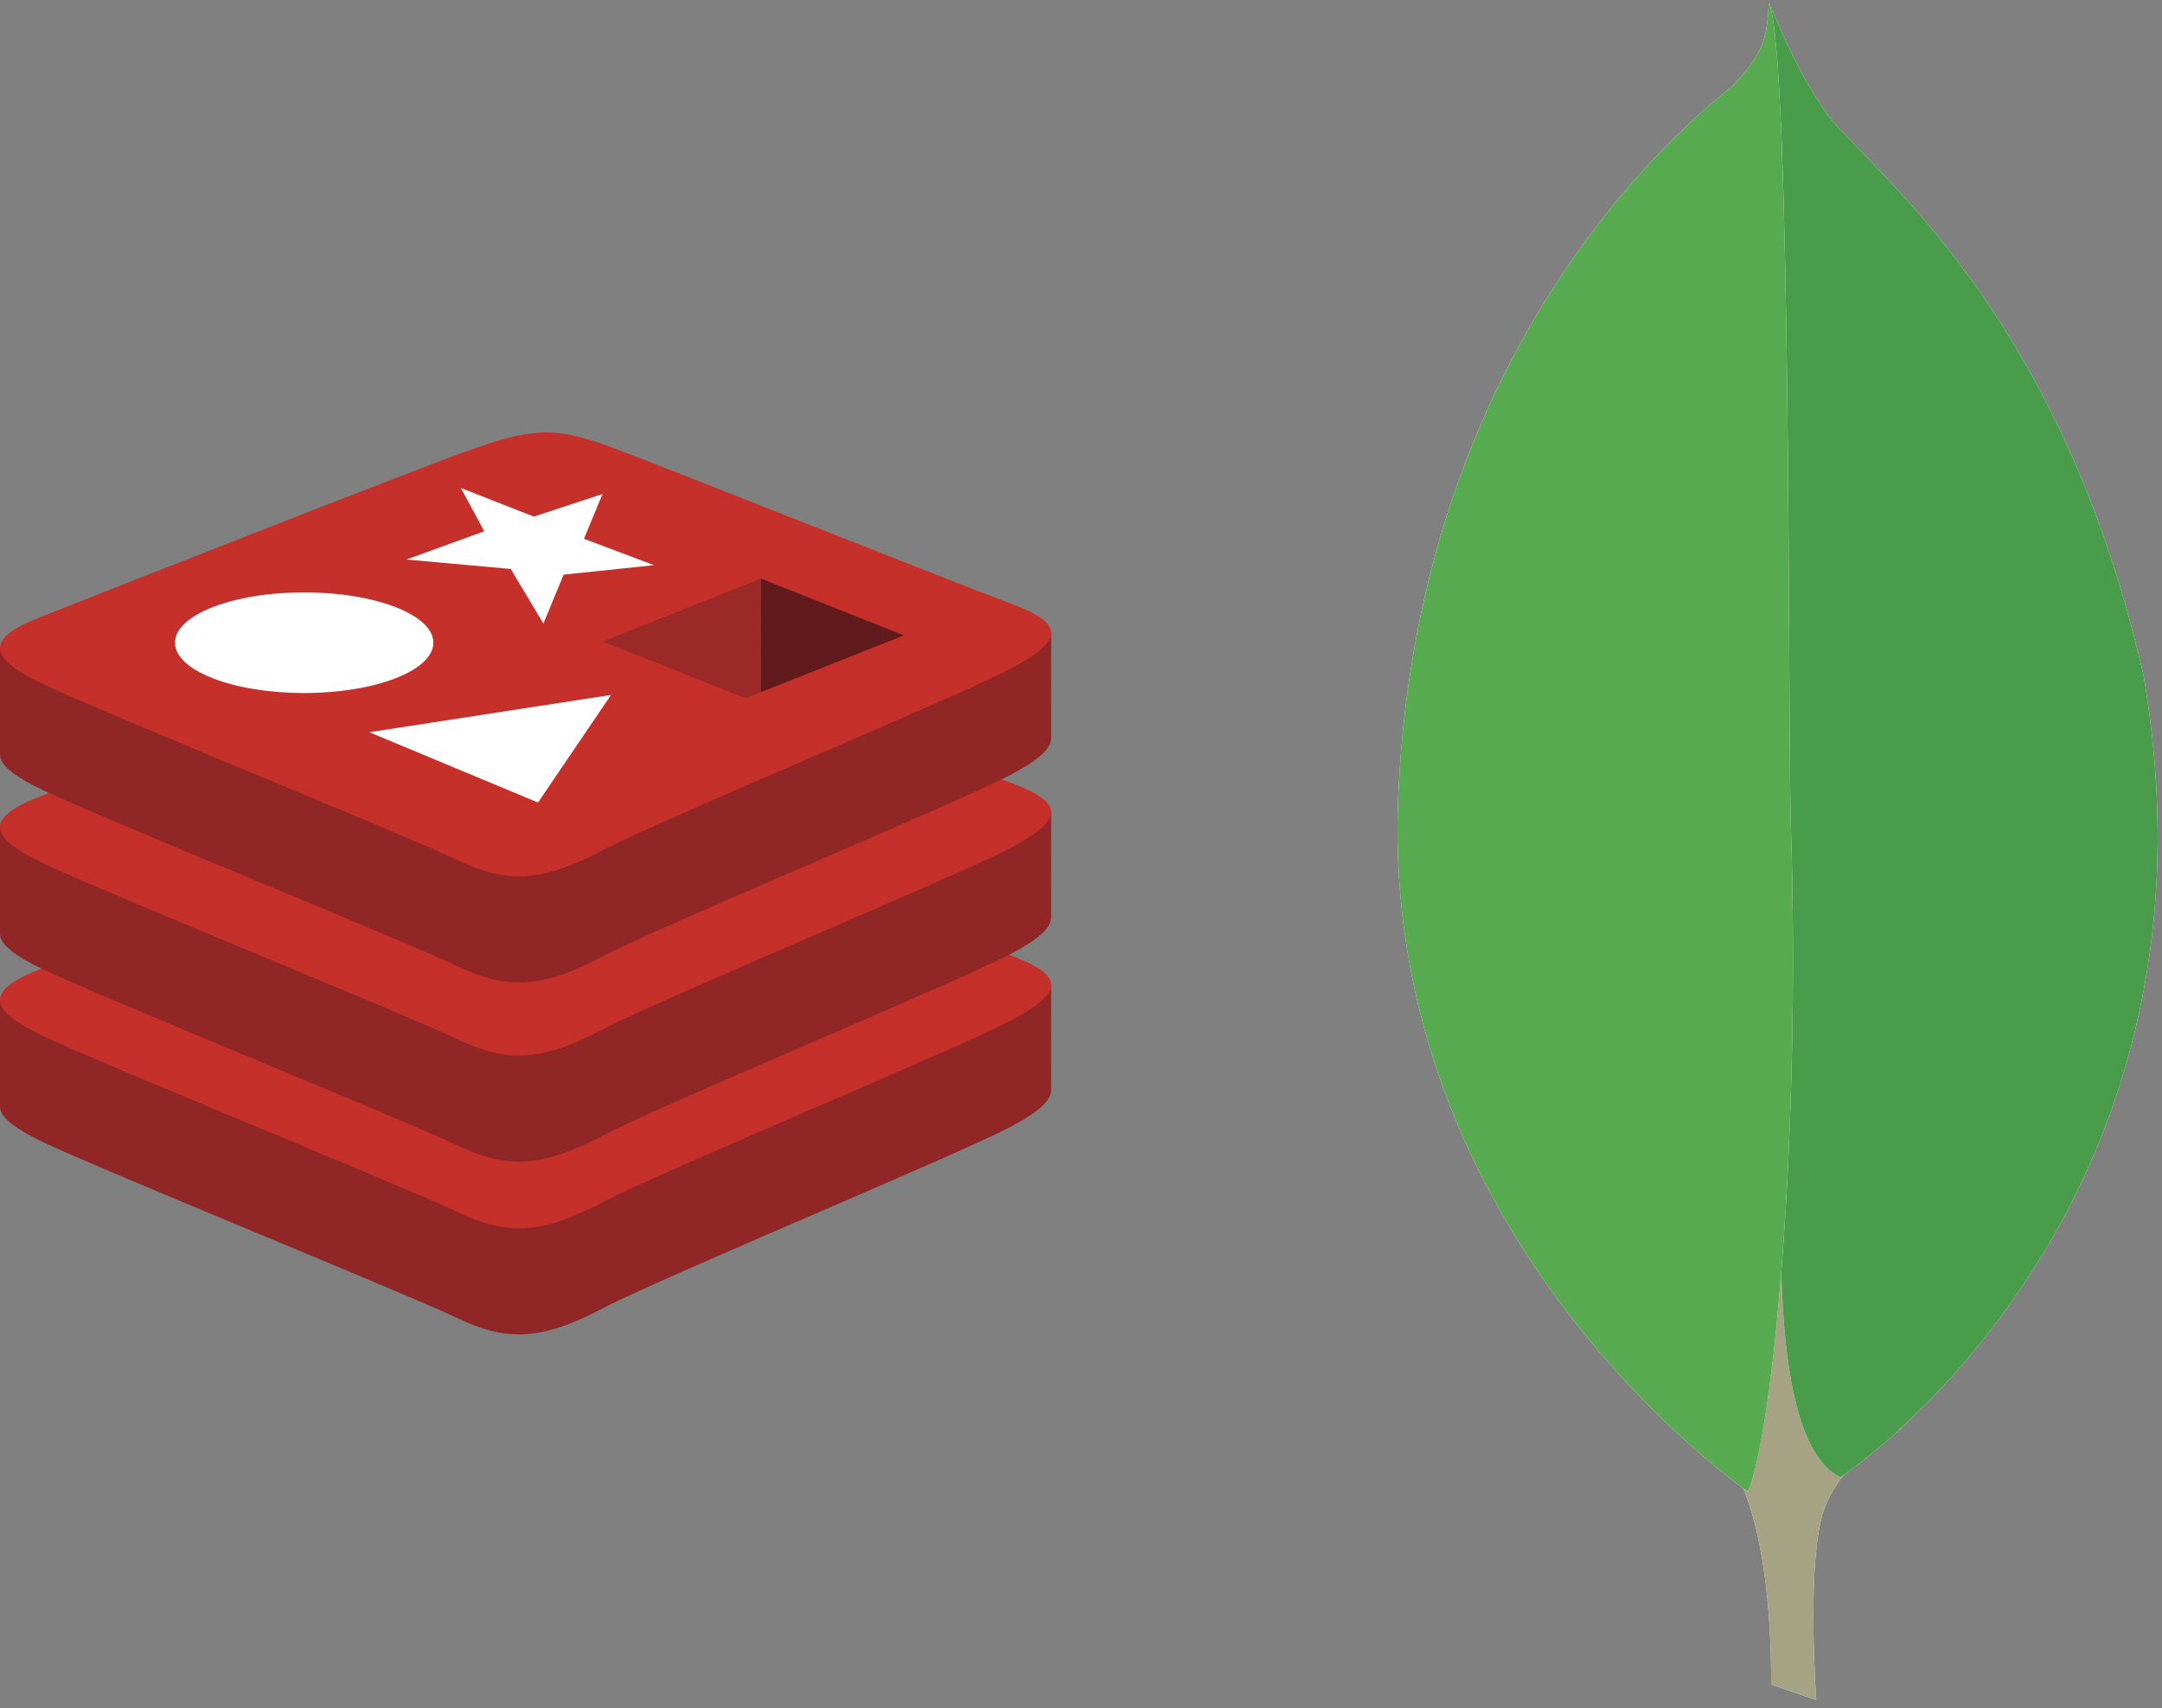
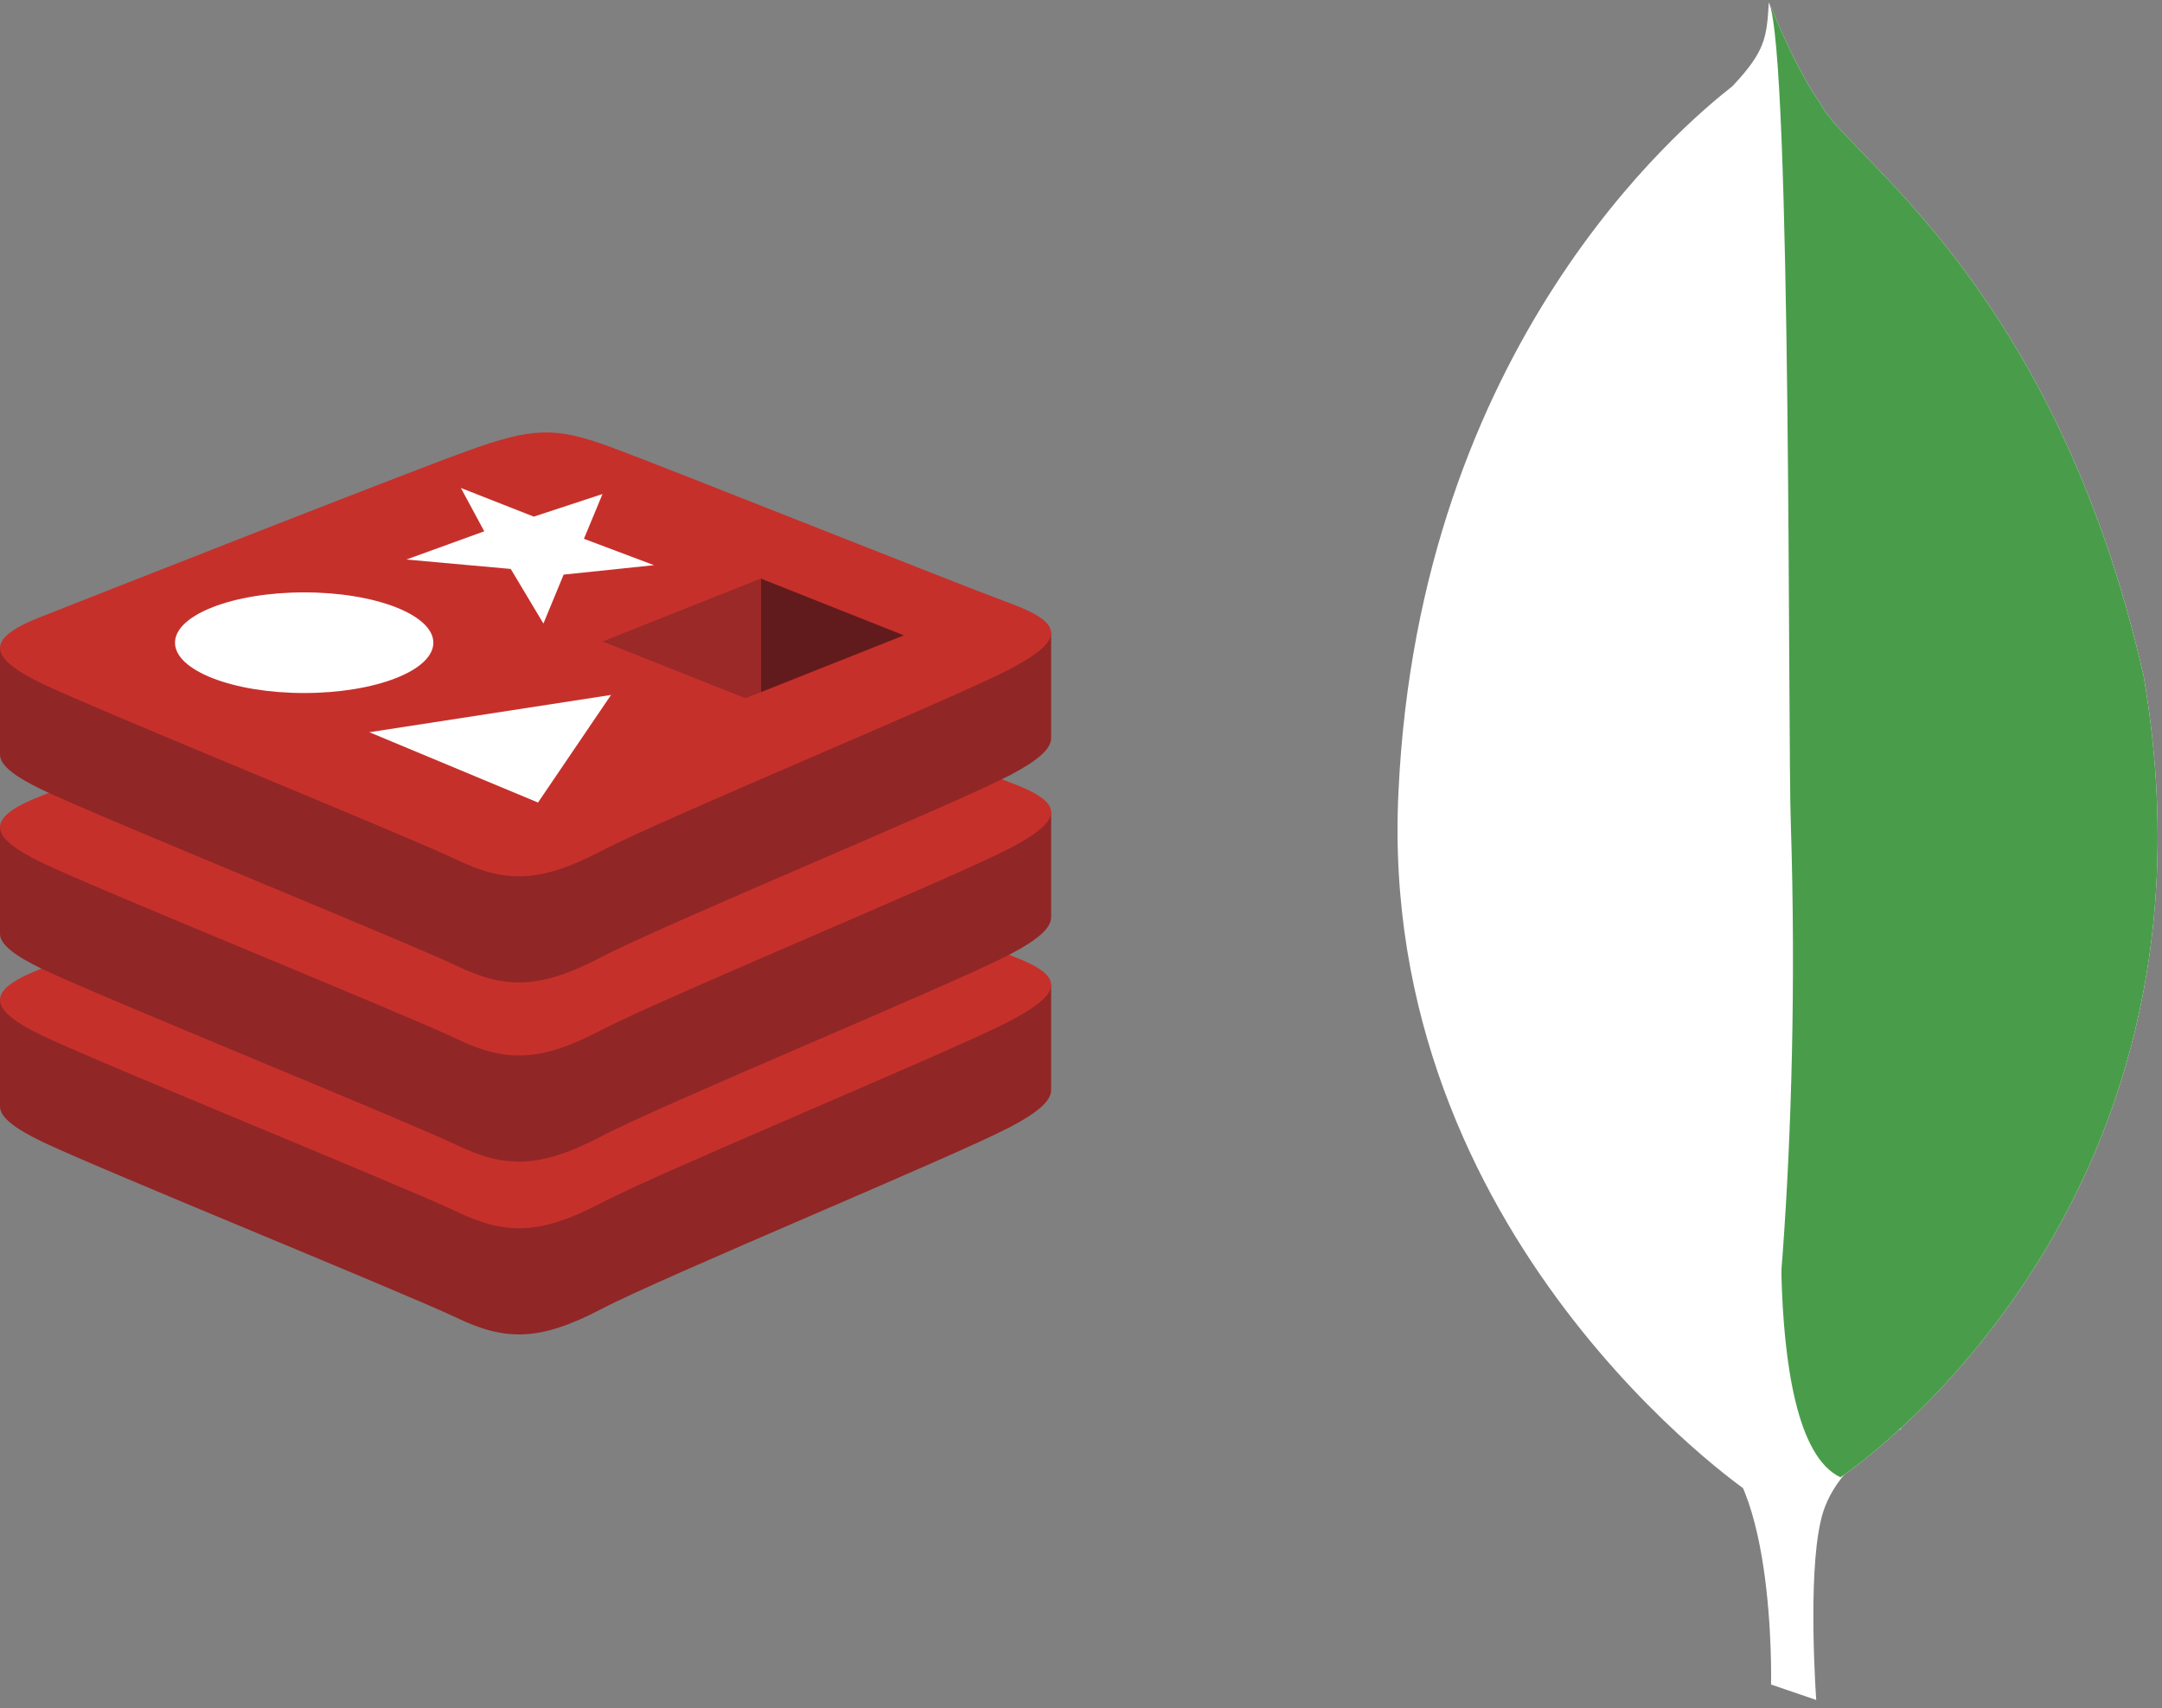
<svg xmlns="http://www.w3.org/2000/svg" xmlns:ns1="http://www.bohemiancoding.com/sketch/ns" width="181px" height="143px" viewBox="0 0 181 143" version="1.1">
  <rect x="0" y="0" width="181" height="143" fill="#808080" stroke="none" />
  <title>DBS</title>
  <desc>Created with Sketch.</desc>
  <defs />
  <g id="Page-1" stroke="none" stroke-width="1" fill="none" fill-rule="evenodd" ns1:type="MSPage">
    <g id="cu7io.us" ns1:type="MSArtboardGroup" transform="translate(-827, -2130)">
      <g id="About-Me" ns1:type="MSLayerGroup" transform="translate(424, 1460)">
        <g id="DB's" transform="translate(391, 670)" ns1:type="MSShapeGroup">
          <g id="DBS" transform="translate(12, 0)">
            <g id="mongodb" transform="translate(117, 0)">
              <path d="M35.053,142.317 L31.27,141.024 C31.27,141.024 31.732,121.738 24.811,120.354 C20.197,115.001 25.549,-106.659 42.159,119.615 C42.159,119.615 36.438,122.476 35.423,127.367 C34.315,132.166 35.053,142.317 35.053,142.317 L35.053,142.317 L35.053,142.317 L35.053,142.317 Z" id="Shape" fill="#FFFFFF" />
-               <path d="M35.053,142.317 L31.27,141.024 C31.27,141.024 31.732,121.738 24.811,120.354 C20.197,115.001 25.549,-106.659 42.159,119.615 C42.159,119.615 36.438,122.476 35.423,127.367 C34.315,132.166 35.053,142.317 35.053,142.317 L35.053,142.317 L35.053,142.317 L35.053,142.317 Z" id="Shape" fill="#A6A385" />
              <path d="M37.084,123.676 C37.084,123.676 70.213,101.897 62.461,56.587 C54.987,23.643 37.36,12.846 35.423,8.693 C33.301,5.74 31.27,0.572 31.27,0.572 L32.655,92.207 C32.655,92.3 29.794,120.261 37.084,123.676" id="Shape" fill="#FFFFFF" />
              <path d="M37.084,123.676 C37.084,123.676 70.213,101.897 62.461,56.587 C54.987,23.643 37.36,12.846 35.423,8.693 C33.301,5.74 31.27,0.572 31.27,0.572 L32.655,92.207 C32.655,92.3 29.794,120.261 37.084,123.676" id="Shape" fill="#499D4A" />
              <path d="M29.333,124.875 C29.333,124.875 -1.767,103.65 0.079,66.277 C1.832,28.903 23.795,10.539 28.04,7.216 C30.809,4.264 30.901,3.156 31.086,0.203 C33.024,4.356 32.655,62.309 32.931,69.137 C33.762,95.437 31.455,119.893 29.333,124.875 L29.333,124.875 L29.333,124.875 L29.333,124.875 Z" id="Shape" fill="#FFFFFF" />
-               <path d="M29.333,124.875 C29.333,124.875 -1.767,103.65 0.079,66.277 C1.832,28.903 23.795,10.539 28.04,7.216 C30.809,4.264 30.901,3.156 31.086,0.203 C33.024,4.356 32.655,62.309 32.931,69.137 C33.762,95.437 31.455,119.893 29.333,124.875 L29.333,124.875 L29.333,124.875 L29.333,124.875 Z" id="Shape" fill="#58AA50" />
            </g>
            <g id="redis" transform="translate(0, 36)">
              <g id="Group">
                <path d="M84.552,58.362 C79.856,60.822 55.528,70.875 50.349,73.588 C45.169,76.302 42.292,76.276 38.201,74.31 C34.109,72.344 8.22,61.835 3.557,59.595 C1.226,58.475 0,57.53 0,56.638 L0,47.699 C0,47.699 33.704,40.325 39.146,38.363 C44.587,36.401 46.475,36.331 51.105,38.035 C55.736,39.74 83.424,44.76 88,46.445 C88,46.445 87.998,54.428 87.998,55.257 C87.999,56.141 86.943,57.11 84.552,58.362" id="Shape" fill="#912626" />
                <path d="M84.55,49.476 C79.854,51.935 55.527,61.988 50.348,64.701 C45.169,67.415 42.292,67.389 38.201,65.423 C34.109,63.459 8.221,52.947 3.558,50.709 C-1.106,48.468 -1.204,46.927 3.377,45.124 C7.958,43.321 33.704,33.17 39.146,31.208 C44.587,29.247 46.475,29.175 51.105,30.88 C55.736,32.585 79.918,42.258 84.494,43.942 C89.071,45.628 89.246,47.016 84.55,49.476" id="Shape" fill="#C6302B" />
                <path d="M84.552,43.898 C79.856,46.358 55.528,56.411 50.349,59.125 C45.169,61.838 42.292,61.812 38.201,59.846 C34.109,57.881 8.22,47.371 3.557,45.131 C1.226,44.011 0,43.068 0,42.175 L0,33.235 C0,33.235 33.704,25.861 39.146,23.899 C44.587,21.938 46.475,21.867 51.105,23.571 C55.736,25.276 83.424,30.295 88,31.98 C88,31.98 87.998,39.964 87.998,40.794 C87.999,41.677 86.943,42.646 84.552,43.898" id="Shape" fill="#912626" />
                <path d="M84.55,35.012 C79.854,37.472 55.527,47.524 50.348,50.238 C45.169,52.951 42.292,52.925 38.201,50.959 C34.109,48.995 8.221,38.484 3.558,36.245 C-1.106,34.005 -1.204,32.463 3.377,30.66 C7.958,28.858 33.704,18.706 39.146,16.744 C44.587,14.783 46.475,14.712 51.105,16.416 C55.736,18.121 79.918,27.793 84.494,29.478 C89.071,31.164 89.246,32.552 84.55,35.012 L84.55,35.012" id="Shape" fill="#C6302B" />
                <path d="M84.552,28.898 C79.856,31.358 55.528,41.411 50.349,44.125 C45.169,46.839 42.292,46.812 38.201,44.846 C34.109,42.882 8.22,32.371 3.557,30.131 C1.226,29.011 0,28.067 0,27.175 L0,18.235 C0,18.235 33.704,10.862 39.146,8.9 C44.587,6.938 46.475,6.867 51.105,8.572 C55.736,10.277 83.424,15.296 88,16.981 C88,16.981 87.998,24.965 87.998,25.794 C87.999,26.677 86.943,27.646 84.552,28.898" id="Shape" fill="#912626" />
                <path d="M84.55,20.012 C79.854,22.472 55.527,32.524 50.348,35.238 C45.169,37.951 42.292,37.924 38.201,35.96 C34.109,33.995 8.221,23.484 3.558,21.245 C-1.106,19.005 -1.204,17.463 3.377,15.66 C7.958,13.857 33.704,3.707 39.146,1.744 C44.587,-0.217 46.475,-0.288 51.105,1.417 C55.736,3.122 79.918,12.794 84.494,14.479 C89.071,16.163 89.246,17.552 84.55,20.012" id="Shape" fill="#C6302B" />
                <path d="M54.754,11.316 L47.188,12.105 L45.494,16.201 L42.758,11.631 L34.022,10.842 L40.541,8.479 L38.585,4.853 L44.688,7.251 L50.442,5.358 L48.887,9.108 L54.754,11.316" id="Shape" fill="#FFFFFF" />
                <path d="M45.042,31.186 L30.922,25.3 L51.155,22.179 L45.042,31.186" id="Shape" fill="#FFFFFF" />
                <path d="M25.466,13.592 C31.438,13.592 36.28,15.479 36.28,17.805 C36.28,20.132 31.438,22.018 25.466,22.018 C19.493,22.018 14.651,20.132 14.651,17.805 C14.651,15.479 19.493,13.592 25.466,13.592" id="Shape" fill="#FFFFFF" />
                <path d="M63.695,12.436 L75.67,17.191 L63.705,21.942 L63.695,12.436" id="Shape" fill="#621B1C" />
                <path d="M50.447,17.702 L63.695,12.436 L63.705,21.942 L62.406,22.453 L50.447,17.702" id="Shape" fill="#9A2928" />
              </g>
            </g>
          </g>
        </g>
      </g>
    </g>
  </g>
</svg>